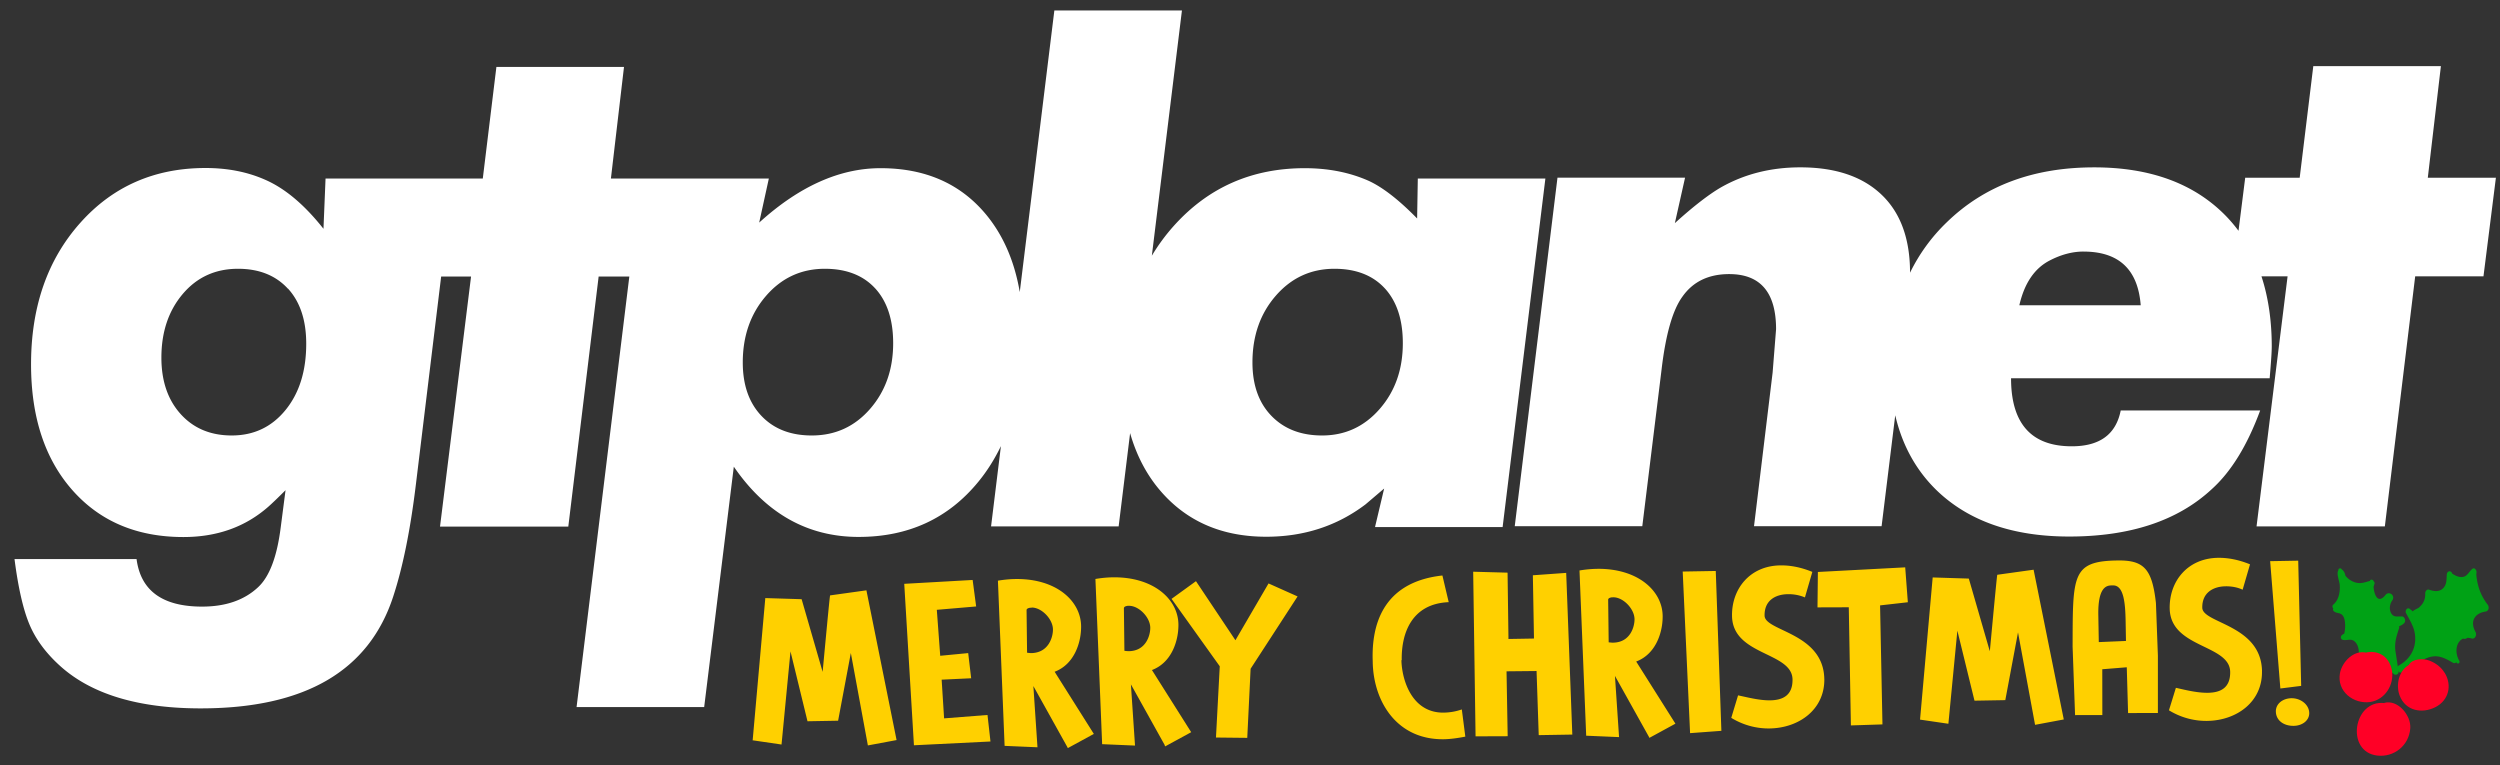
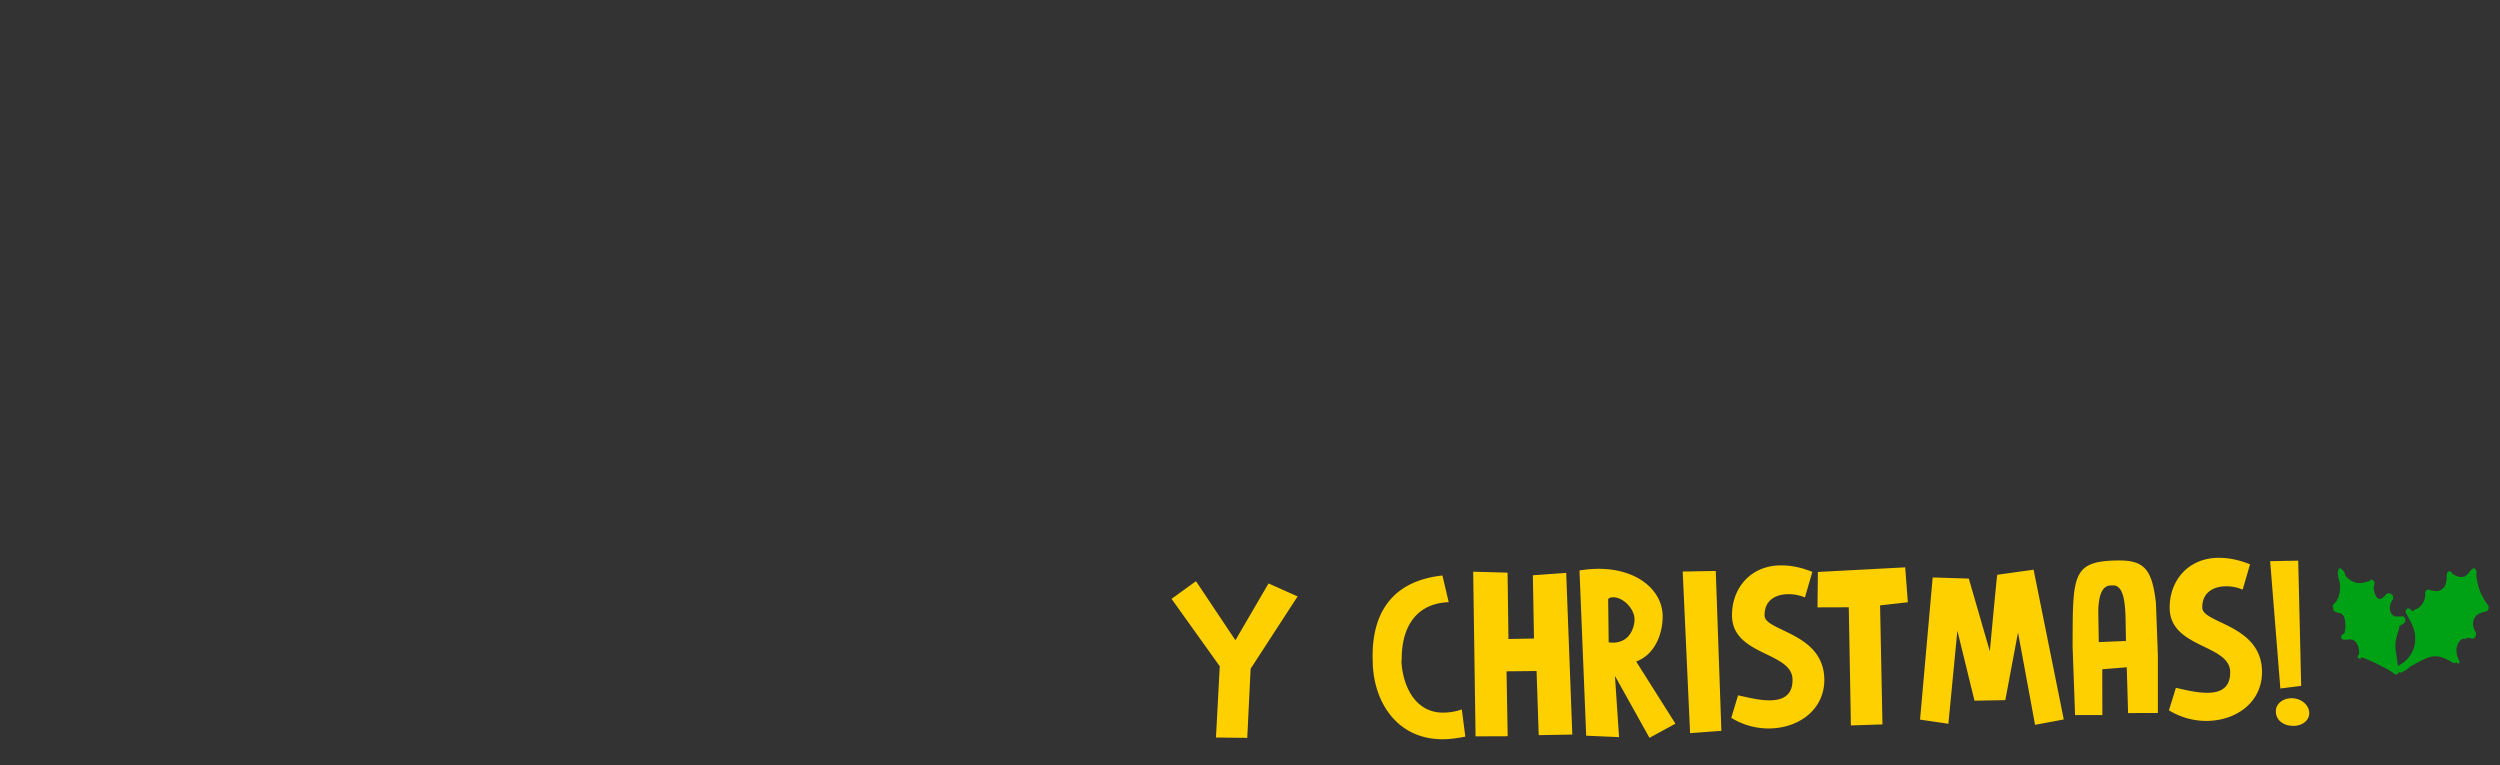
<svg xmlns="http://www.w3.org/2000/svg" width="147" height="45" fill-rule="evenodd">
  <rect width="100%" height="100%" fill="#333333" stroke="none" />
-   <path d="M146.758 10.457l-.73 5.792h-4.015l-1.784 14.703h-7.544l1.825-14.704h-1.536c.4 1.223.605 2.6.605 4.13 0 .3-.042.92-.123 1.864H118.25c0 2.674 1.2 4 3.568 4 1.65 0 2.6-.702 2.88-2.106h8.2c-.756 2.052-1.702 3.592-2.837 4.618-2 1.863-4.8 2.794-8.394 2.794-3.298 0-5.88-.9-7.745-2.672-1.24-1.188-2.066-2.673-2.482-4.457l-.802 6.523h-7.502l1.094-9.033.203-2.552c0-2.16-.918-3.24-2.756-3.24-1.217 0-2.136.446-2.758 1.337-.567.784-.973 2.2-1.216 4.253l-1.136 9.235h-7.5l2.513-20.496h7.502l-.6 2.674c1.1-.998 2.014-1.7 2.717-2.106 1.38-.782 2.933-1.174 4.663-1.174 2.055 0 3.643.534 4.766 1.6s1.682 2.598 1.683 4.595a10.45 10.45 0 0 1 2.148-2.954c2.216-2.16 5.1-3.24 8.678-3.24 3.27 0 5.832.932 7.685 2.795a8.55 8.55 0 0 1 .802.935l.394-3.122h3.204l.8-6.562h7.503l-.77 6.562h4.015l-.012.008zm-24.25 4.335c-.65 0-1.312.176-1.987.526-.892.46-1.487 1.337-1.784 2.633h7.137c-.162-2.106-1.283-3.158-3.366-3.158zM80.86 30.952l.528-2.227-1.095.932c-1.676 1.27-3.623 1.903-5.84 1.903-2.568 0-4.622-.877-6.163-2.632-.852-.97-1.46-2.13-1.84-3.46l-.674 5.485h-7.502l.58-4.722c-.368.757-.8 1.455-1.33 2.1-1.77 2.16-4.116 3.24-7.036 3.24-3 0-5.448-1.377-7.34-4.13l-1.743 14.135h-7.503l3.102-25.316H35.2l-1.784 14.703h-7.543l1.825-14.704H25.94l-1.486 12.23c-.324 2.673-.77 4.874-1.338 6.602-1.434 4.374-5.205 6.562-11.314 6.562-3.677 0-6.435-.838-8.272-2.5-.84-.758-1.44-1.576-1.805-2.452s-.656-2.154-.872-3.828H8.03c.244 1.863 1.528 2.795 3.853 2.795 1.38 0 2.474-.377 3.285-1.133.675-.622 1.12-1.797 1.338-3.524l.284-2.188c-.46.46-.798.784-1.014.973-1.352 1.188-3.015 1.782-4.988 1.782-2.73 0-4.907-.918-6.53-2.755s-2.432-4.306-2.432-7.4c0-3.376.96-6.144 2.88-8.304s4.38-3.24 7.38-3.24c1.298 0 2.474.23 3.528.7 1.162.512 2.297 1.47 3.406 2.874l.122-2.956h9.246l.8-6.562h7.503l-.77 6.562h9.287l-.568 2.592c2.35-2.133 4.73-3.2 7.136-3.2 2.595 0 4.644.885 6.144 2.653 1.044 1.232 1.725 2.776 2.042 4.63L61.996.614h7.502l-1.77 14.422a11.43 11.43 0 0 1 1.283-1.745c2.028-2.268 4.596-3.402 7.706-3.402 1.378 0 2.62.243 3.73.73.837.377 1.797 1.12 2.88 2.227l.04-2.35h7.502l-2.515 20.496h-7.502l.01-.04zM16.933 16.98c-.717-.784-1.697-1.176-2.94-1.176-1.325 0-2.407.493-3.244 1.478S9.49 19.517 9.49 21.03c0 1.376.38 2.484 1.136 3.32s1.757 1.256 3 1.256c1.298 0 2.352-.5 3.164-1.498s1.216-2.296 1.216-3.9c0-1.376-.358-2.456-1.074-3.24v.013zm34.53-.02c-.704-.77-1.7-1.156-2.96-1.156-1.38 0-2.53.527-3.448 1.58s-1.38 2.363-1.38 3.928c0 1.324.366 2.37 1.096 3.14s1.717 1.154 2.96 1.154c1.38 0 2.52-.52 3.427-1.56s1.36-2.328 1.36-3.868c0-1.376-.353-2.45-1.055-3.22v.002zm29.967 0c-.705-.77-1.7-1.156-2.962-1.156-1.38 0-2.528.527-3.447 1.58s-1.377 2.363-1.377 3.928c0 1.324.37 2.37 1.115 3.14s1.737 1.154 2.98 1.154c1.352 0 2.48-.52 3.387-1.56s1.36-2.328 1.36-3.868c0-1.376-.353-2.45-1.056-3.22v.002z" fill="#fff" />
  <g fill="#00a215">
-     <path d="M141.233 36.25c-.268-.02-.5.084-.654-.234-.104-.225-.054-.512.085-.708.205-.3-.2-.584-.4-.32-.442.547-.66-.002-.7-.48l.047-.16c.003-.012.008-.02.012-.032.01-.04 0-.082-.027-.102-.008-.017-.015-.028-.028-.038-.026-.096-.157-.135-.213-.036-.004.007-.003.013-.008.02-.305.08-.537.188-.88.08a1.15 1.15 0 0 1-.556-.39c-.036-.17-.103-.3-.215-.364-.052-.12-.218-.066-.2.05l-.014.02c-.1.214.08.614.096.85.028.42-.066.883-.384 1.15-.072.057-.05.165.004.22-.022.04-.025.098.01.14.123.134.27.107.422.178s.22.255.246.427a1.99 1.99 0 0 1-.035.736c-.054.028-.106.056-.15.1-.084.098-.052.24.073.27.284.053.516-.128.746.15.16.184.206.464.186.718-.057.042-.088.105-.072.2.006.04.042.054.074.034.04.036.108.03.127-.03.004-.007.003-.013.007-.026.385.078 1.74.774 1.9.94.116.13.34.044.3-.157l-.184-1.2c-.057-.504.074-.867.22-1.327.01-.04.005-.077-.005-.106a.8.8 0 0 0 .28-.16c.153-.13.066-.403-.115-.42l.005.007z" />
+     <path d="M141.233 36.25c-.268-.02-.5.084-.654-.234-.104-.225-.054-.512.085-.708.205-.3-.2-.584-.4-.32-.442.547-.66-.002-.7-.48l.047-.16c.003-.012.008-.02.012-.032.01-.04 0-.082-.027-.102-.008-.017-.015-.028-.028-.038-.026-.096-.157-.135-.213-.036-.004.007-.003.013-.008.02-.305.08-.537.188-.88.08a1.15 1.15 0 0 1-.556-.39c-.036-.17-.103-.3-.215-.364-.052-.12-.218-.066-.2.05c-.1.214.08.614.096.85.028.42-.066.883-.384 1.15-.072.057-.05.165.004.22-.022.04-.025.098.01.14.123.134.27.107.422.178s.22.255.246.427a1.99 1.99 0 0 1-.035.736c-.054.028-.106.056-.15.1-.084.098-.052.24.073.27.284.053.516-.128.746.15.16.184.206.464.186.718-.057.042-.088.105-.072.2.006.04.042.054.074.034.04.036.108.03.127-.03.004-.007.003-.013.007-.026.385.078 1.74.774 1.9.94.116.13.34.044.3-.157l-.184-1.2c-.057-.504.074-.867.22-1.327.01-.04.005-.077-.005-.106a.8.8 0 0 0 .28-.16c.153-.13.066-.403-.115-.42l.005.007z" />
    <path d="M146.258 35.533c-.4-.537-.594-1.076-.654-1.778.006-.026.012-.05.016-.086.01-.155-.122-.326-.252-.215-.2.166-.277.42-.548.47-.216.035-.436-.065-.63-.195-.074-.222-.313-.154-.32.065-.017.33-.005.6-.235.815s-.555.154-.8.066c-.126-.045-.236.082-.232.224.01.38-.13.618-.376.83-.036.037-.295.135-.358.222-.057-.062-.118-.1-.182-.153-.146-.1-.295.1-.206.268.298.557.582.96.527 1.656-.058.665-.47 1.142-.956 1.407-.2.106-.033.5.162.405a1.77 1.77 0 0 0 .505-.335c.33-.177.654-.378 1.007-.516.578-.217.976-.023 1.498.282.08.052.153.027.2-.023.017.017.03.037.045.047.08.075.198-.03.136-.136-.3-.53-.168-1.12.22-1.302.1.03.185.016.258-.05.08.002.157.017.25.04.184.063.324-.194.227-.382-.372-.68.02-1.12.592-1.2.177-.025.242-.248.116-.417l-.01-.01z" />
  </g>
  <g fill="#ff0026">
-     <path d="M140.64 39.4c-.07-.393-.294-.754-.645-.93-.24-.13-.585-.176-.872-.097-.692-.16-1.393.5-1.533 1.203-.2 1.083.8 1.838 1.782 1.702.865-.136 1.424-1.012 1.27-1.877h-.002zm3.1.16c-.2-.345-.543-.584-.9-.72s-1-.12-1.205.264c-.575.328-.778 1.157-.536 1.796.342.9 1.306 1.083 2.1.682.777-.393 1.003-1.266.55-2.02l-.01-.002z" />
-     <path d="M140.2 41.34c-1.822-.203-2.3 2.862-.42 3.087.97.113 1.866-.57 1.944-1.6.06-.775-.747-1.713-1.525-1.498v.01z" />
-   </g>
+     </g>
  <g fill="#ffd000">
-     <path d="M44.286 43.534l1.668.244.527-5.475 1 4.107 1.8-.032.748-3.982 1.002 5.435 1.688-.315-1.774-8.805-2.134.298c-.014.052-.03.1-.44 4.497l-1.235-4.273L45 35.167l-.744 8.368.02-.001zm9.454.288l4.5-.222-.175-1.56-2.552.2-.144-2.276 1.736-.082-.175-1.48-1.645.158-.2-2.703 2.313-.197-.206-1.558-4.022.227.57 9.493zm9.018.102l.03.064 1.53-.834-2.306-3.655c1.195-.45 1.573-1.786 1.557-2.696-.028-1.496-1.492-2.798-3.883-2.756-.327.006-.653.038-1.008.096l.393 9.714 1.933.083-.242-3.6 1.996 3.584zm-2.1-8.2c.58-.01 1.244.667 1.255 1.278.008.442-.243 1.37-1.253 1.4a1.75 1.75 0 0 1-.268-.023l-.03-2.5c0-.103.132-.13.22-.146h.075l.001-.01zm7.822 8.098l.032.065 1.53-.834-2.308-3.655c1.196-.45 1.573-1.785 1.557-2.695-.025-1.496-1.5-2.798-3.88-2.756-.327.006-.653.038-1 .096l.395 9.714 1.933.083-.242-3.6 1.995 3.582h-.012zm-2.1-8.2c.58-.01 1.245.667 1.256 1.28.007.44-.244 1.37-1.253 1.387a1.99 1.99 0 0 1-.268-.022l-.03-2.498c0-.104.132-.132.22-.147h.075z" />
    <path d="M71.722 39.172l-.223 4.194 1.84.02.197-4.064 2.762-4.252-1.708-.764-1.947 3.34-2.32-3.473-1.436 1.04 2.832 3.96.003-.001zm10.7-.358c-.028-1.574.58-3.316 2.762-3.407l-.37-1.568c-3.662.402-4.133 3.13-4.103 4.874l.005.208c.04 2.33 1.418 4.595 4.2 4.546.37-.007.8-.067 1.245-.153l-.206-1.6a3.37 3.37 0 0 1-1.052.188c-1.856.033-2.47-1.87-2.5-3.08l.02-.008zm6.16.66l1.768-.018.127 3.77 1.975-.033-.36-9.507-1.96.14.066 3.72-1.5.026-.053-3.9-2.022-.055.14 9.68 1.888-.007-.067-3.825-.002.01zm8.373 3.847l.03.065 1.53-.834-2.307-3.654c1.195-.45 1.572-1.785 1.556-2.695-.026-1.496-1.5-2.797-3.88-2.755a6.99 6.99 0 0 0-1.01.096l.394 9.715 1.933.083-.242-3.6 1.996 3.58zm-2.1-8.2c.578-.01 1.244.667 1.255 1.28.008.44-.243 1.37-1.253 1.387-.1.002-.178-.01-.267-.02l-.03-2.5c0-.103.132-.132.22-.146h.075zm4.522 7.988l1.84-.136-.33-9.4-1.944.034.434 9.502zm7.892-3.184c-.048-2.732-3.496-2.8-3.512-3.725-.016-.912.66-1.25 1.36-1.262a2.49 2.49 0 0 1 1.013.19l.435-1.5c-.703-.287-1.33-.393-1.894-.383-1.796.03-2.856 1.4-2.828 2.978.04 2.34 3.528 2.098 3.557 3.724.016.963-.6 1.22-1.302 1.233-.683.012-1.46-.208-1.9-.292l-.4 1.322c.722.442 1.513.637 2.27.623 1.723-.03 3.234-1.124 3.202-2.92v.012zm4.912-4.512l-.155-2.053-5.135.272-.023 2.082 1.84-.006.124 6.947 1.856-.06-.14-6.998 1.632-.185zm.716 6.9l1.668.244.528-5.475L116.1 41.2l1.812-.032.747-3.983 1.003 5.435 1.688-.316-1.774-8.805-2.134.297c-.014.052-.028.092-.44 4.498l-1.235-4.273-2.125-.067-.744 8.368-.002.001zm9.117-.265l1.604-.002-.004-2.694 1.44-.116.077 2.692 1.753-.005v-3.37l-.115-3.096c-.227-2.026-.712-2.538-2.316-2.5-2.643.047-2.57.905-2.584 5.07l.145 4.02zm1.395-4.293l-.028-1.587c-.028-1.613.46-1.74.77-1.745h.1c.64-.012.718 1.092.736 2.107l.02 1.158-1.588.067h-.01zm9.597 1.705c-.048-2.732-3.495-2.8-3.512-3.725-.016-.9.66-1.248 1.36-1.26.37-.007.728.065 1.013.2l.434-1.492c-.703-.286-1.33-.392-1.893-.383-1.798.032-2.86 1.4-2.83 2.978.04 2.342 3.527 2.1 3.556 3.725.017.962-.588 1.22-1.3 1.233-.684.012-1.46-.2-1.892-.292l-.408 1.322c.72.442 1.512.637 2.27.623 1.722-.03 3.233-1.125 3.2-2.92l.002-.01zm1.088 1.022l1.215-.152-.174-7.363-1.65.03.6 7.485h.01zm-.273 1.358c.01.533.475.85 1.055.84.5-.008.915-.315.907-.758-.01-.494-.506-.876-1.055-.866-.506.01-.916.33-.908.784h.001z" />
  </g>
</svg>